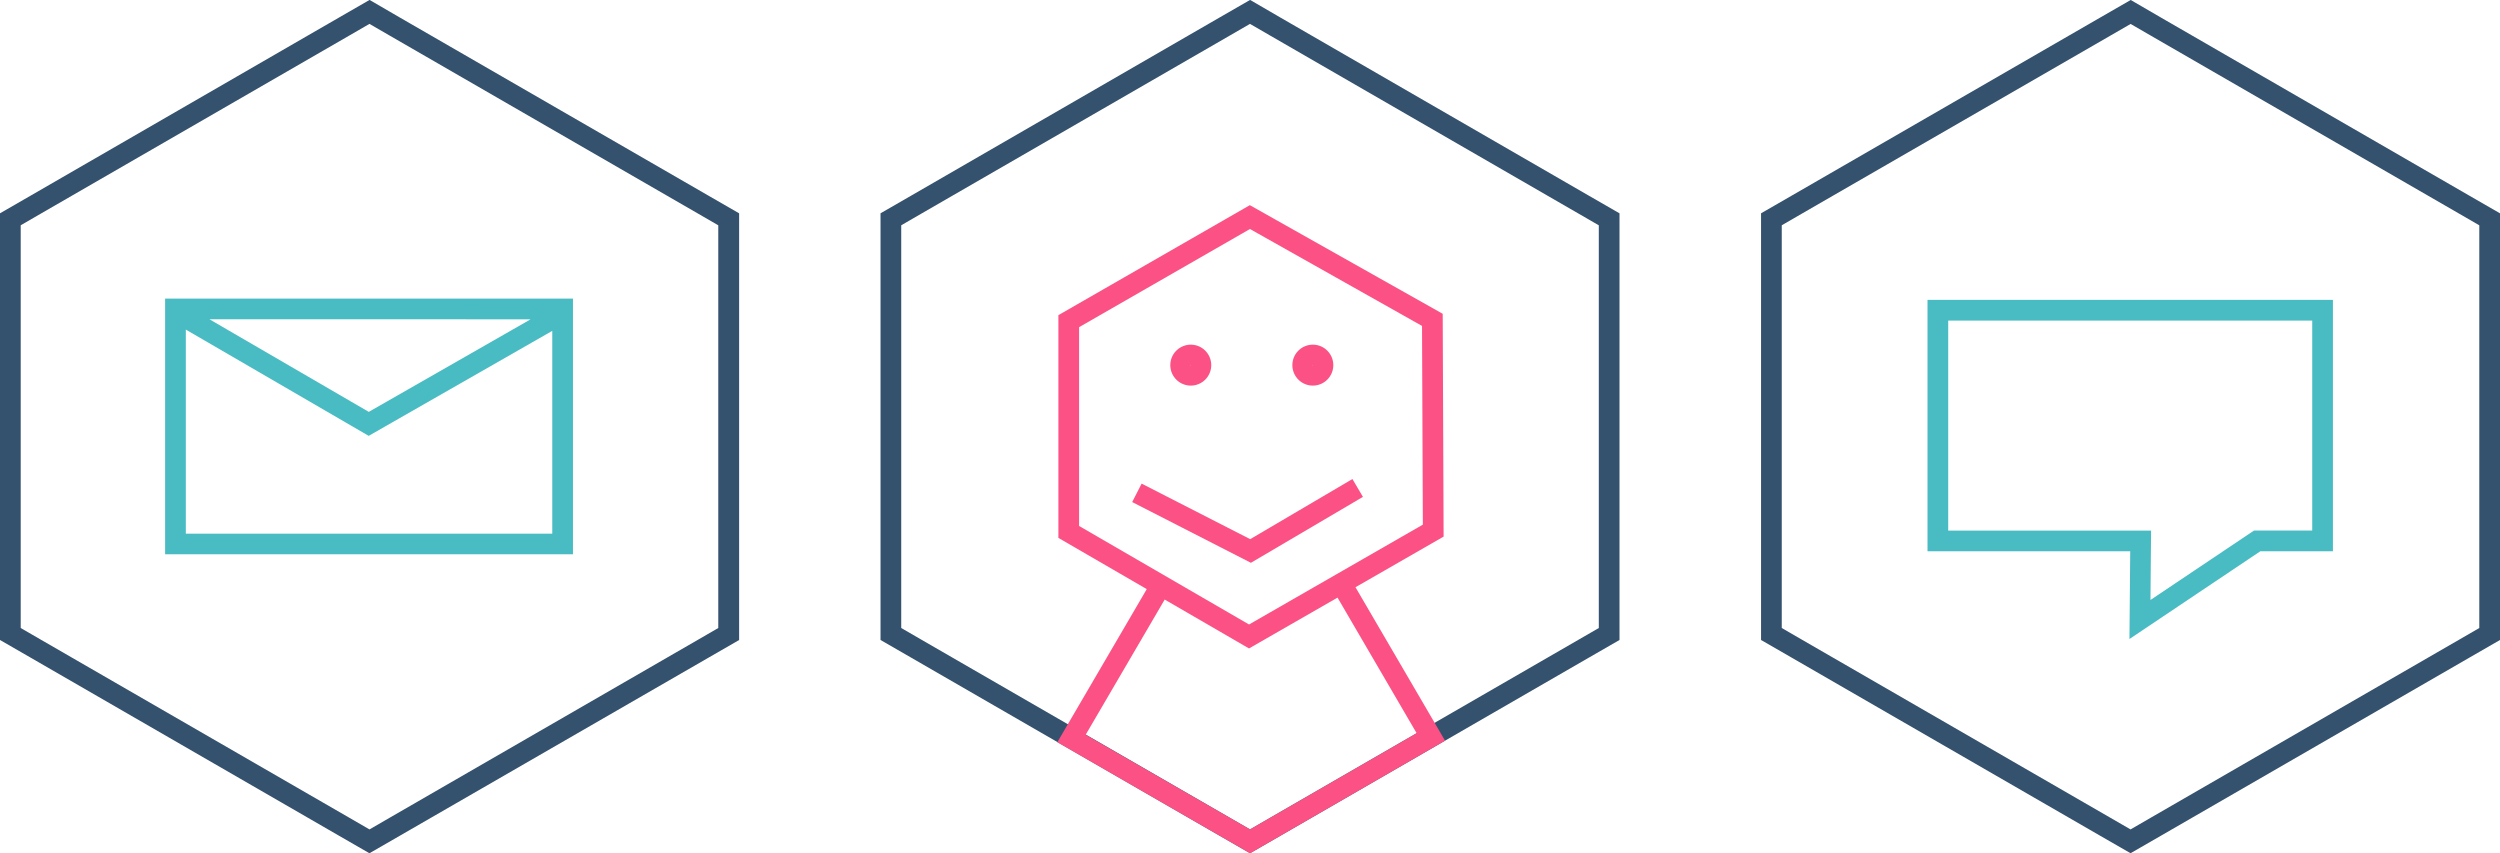
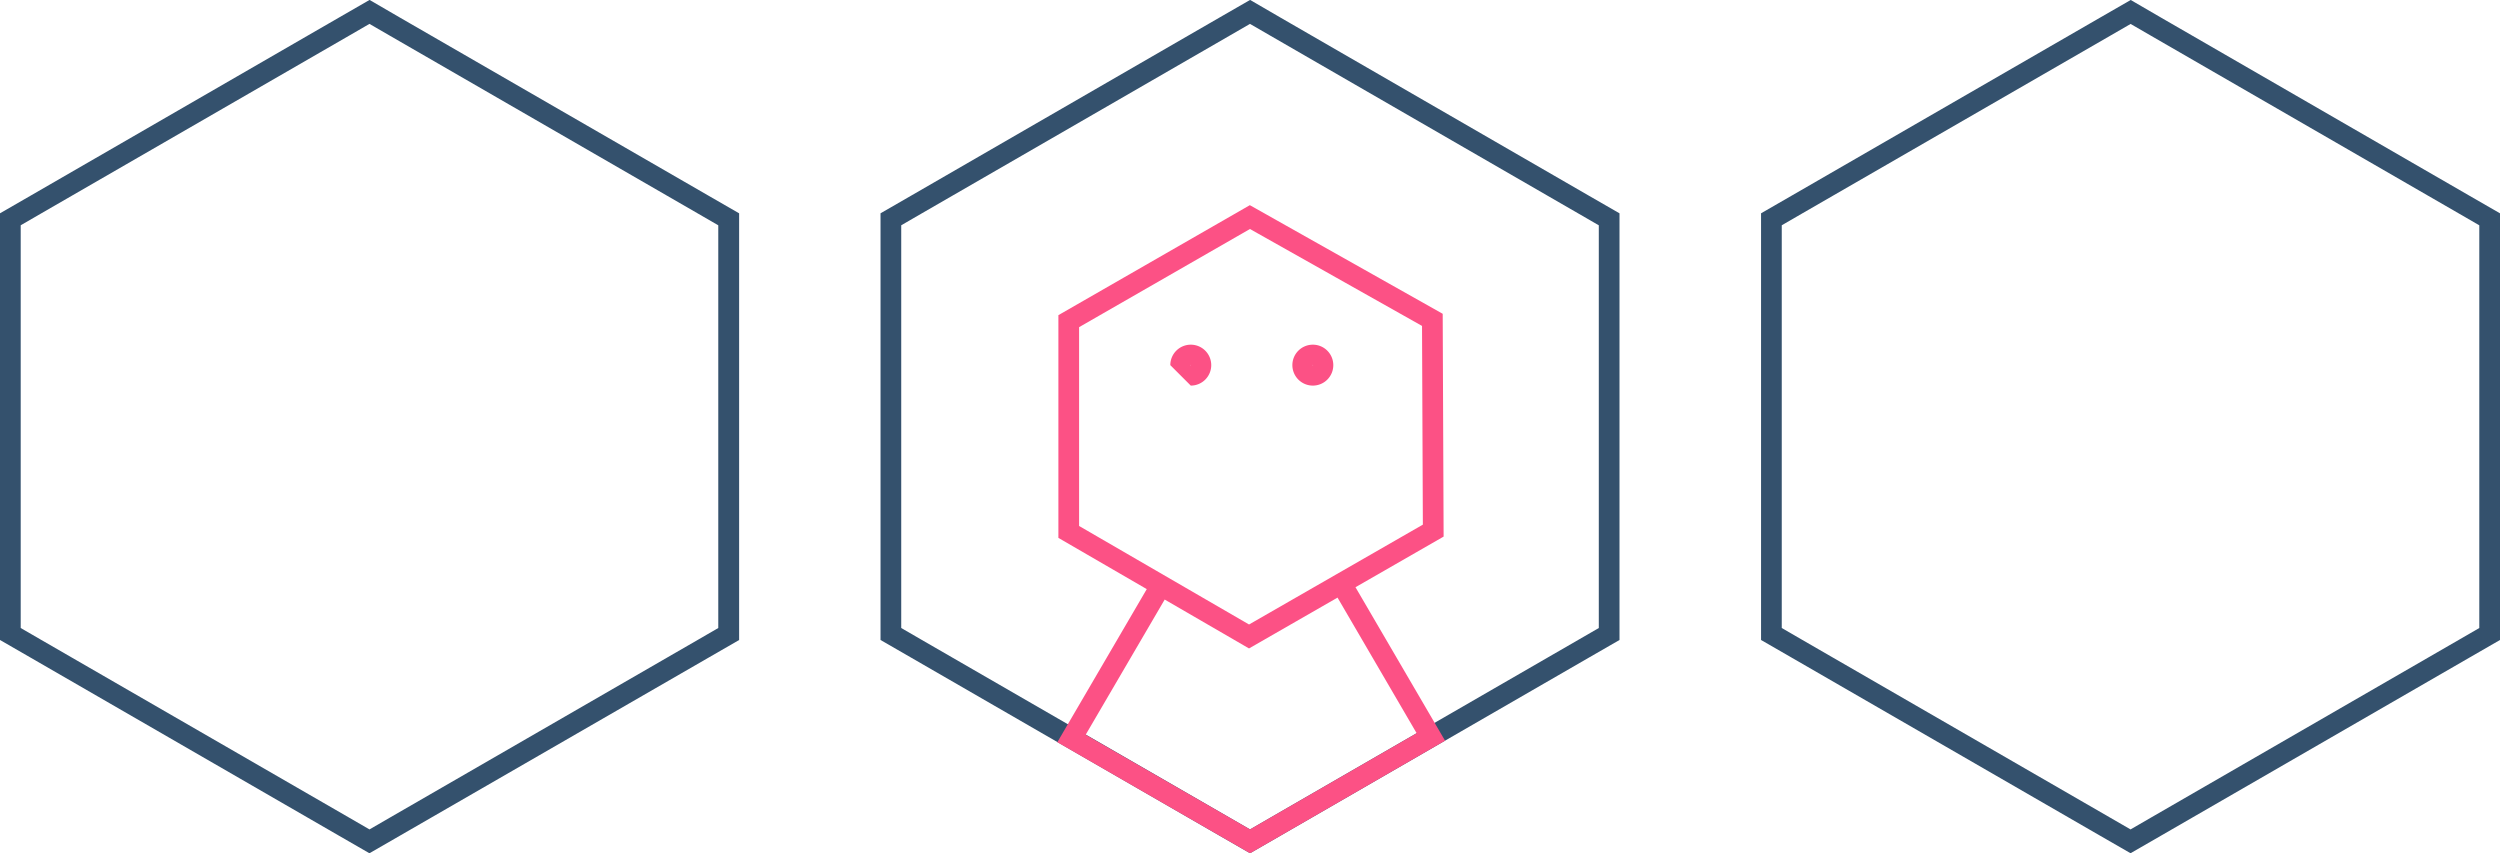
<svg xmlns="http://www.w3.org/2000/svg" viewBox="0 0 845.29 288.51">
  <defs>
    <style>.cls-1{fill:#34516d;}.cls-2{fill:#fc5185;}.cls-3{fill:#49bcc3;}</style>
  </defs>
  <g id="Ebene_2" data-name="Ebene 2">
    <g id="Ebene_17" data-name="Ebene 17">
      <path class="cls-1" d="M426.15,12.12l6.91,4,104.1,60.1,6.92,4V216.38l-6.92,4-104.1,60.1-6.91,4-6.92-4-104.1-60.1-6.91-4V80.21l6.91-4,104.1-60.1,6.92-4m0-8.08-10.42,6L311.63,70.16l-10.41,6V220.43l10.41,6,104.1,60.1,10.42,6,10.41-6,104.1-60.1,10.42-6V76.17l-10.42-6L436.56,10.05,426.15,4Z" transform="translate(-3.5 -4.04)" />
-       <polygon class="cls-2" points="460.83 168 457.28 161.97 422.71 182.3 386 163.52 382.81 169.75 422.95 190.29 460.83 168" />
-       <path class="cls-2" d="M406.12,134.42a6.92,6.92,0,1,0-6.92-6.92A6.93,6.93,0,0,0,406.12,134.42Zm0-7a.08.08,0,0,1,.08.08.08.08,0,0,1-.15,0A.08.08,0,0,1,406.12,127.42Z" transform="translate(-3.5 -4.04)" />
+       <path class="cls-2" d="M406.12,134.42a6.92,6.92,0,1,0-6.92-6.92Zm0-7a.08.08,0,0,1,.08.08.08.08,0,0,1-.15,0A.08.08,0,0,1,406.12,127.42Z" transform="translate(-3.5 -4.04)" />
      <path class="cls-2" d="M447.4,134.42a6.92,6.92,0,1,0-6.93-6.92A6.93,6.93,0,0,0,447.4,134.42Zm0-7a.08.08,0,0,1,.07.08.08.08,0,0,1-.15,0A.08.08,0,0,1,447.4,127.42Z" transform="translate(-3.5 -4.04)" />
      <path class="cls-2" d="M461.81,202.59l29.8-17.12-.31-75.33L426.09,73.41,361.36,110.6v75.31l29.88,17.32L361,255l65.17,37.55,65.93-38.07Zm-93.45-87.93,57.77-33.19,58.18,32.77.28,67.19-58.77,33.76-57.46-33.31Zm57.79,169.81-55.57-32,26.72-45.71,28.51,16.53,29.93-17.19,26.75,45.85Z" transform="translate(-3.5 -4.04)" />
      <path class="cls-1" d="M128.43,12.12l6.91,4,104.11,60.1,6.91,4V216.38l-6.91,4-104.11,60.1-6.91,4-6.91-4L17.41,220.38l-6.91-4V80.21l6.91-4,104.11-60.1,6.91-4m0-8.08-10.41,6L13.91,70.16l-10.41,6V220.43l10.41,6L118,286.54l10.41,6,10.41-6L243,226.44l10.41-6V76.17l-10.41-6L138.84,10.05,128.43,4Z" transform="translate(-3.5 -4.04)" />
-       <path class="cls-3" d="M190.23,105H59.33v86.44h137.9V105Zm-7.32,7-54.72,31.3L74.33,112ZM66.33,184.48v-69l61.83,35.93,62.07-35.5v68.56Z" transform="translate(-3.5 -4.04)" />
      <path class="cls-1" d="M723.87,12.12l6.91,4,104.1,60.1,6.91,4V216.38l-6.91,4-104.1,60.1-6.91,4-6.92-4-104.1-60.1-6.91-4V80.21l6.91-4L717,16.12l6.92-4m0-8.08-10.42,6L609.35,70.16l-10.41,6V220.43l10.41,6,104.1,60.1,10.42,6,10.41-6,104.1-60.1,10.41-6V76.17l-10.41-6L734.28,10.05,723.87,4Z" transform="translate(-3.5 -4.04)" />
-       <path class="cls-3" d="M785.3,112.42v71H765.62l-1.77,1.19L730.61,206.9l.14-16.4.07-7.06h-68.6v-71H785.3m7-7H655.22v85h68.54l-.26,29.66,44.24-29.66H792.3v-85Z" transform="translate(-3.5 -4.04)" />
    </g>
  </g>
</svg>